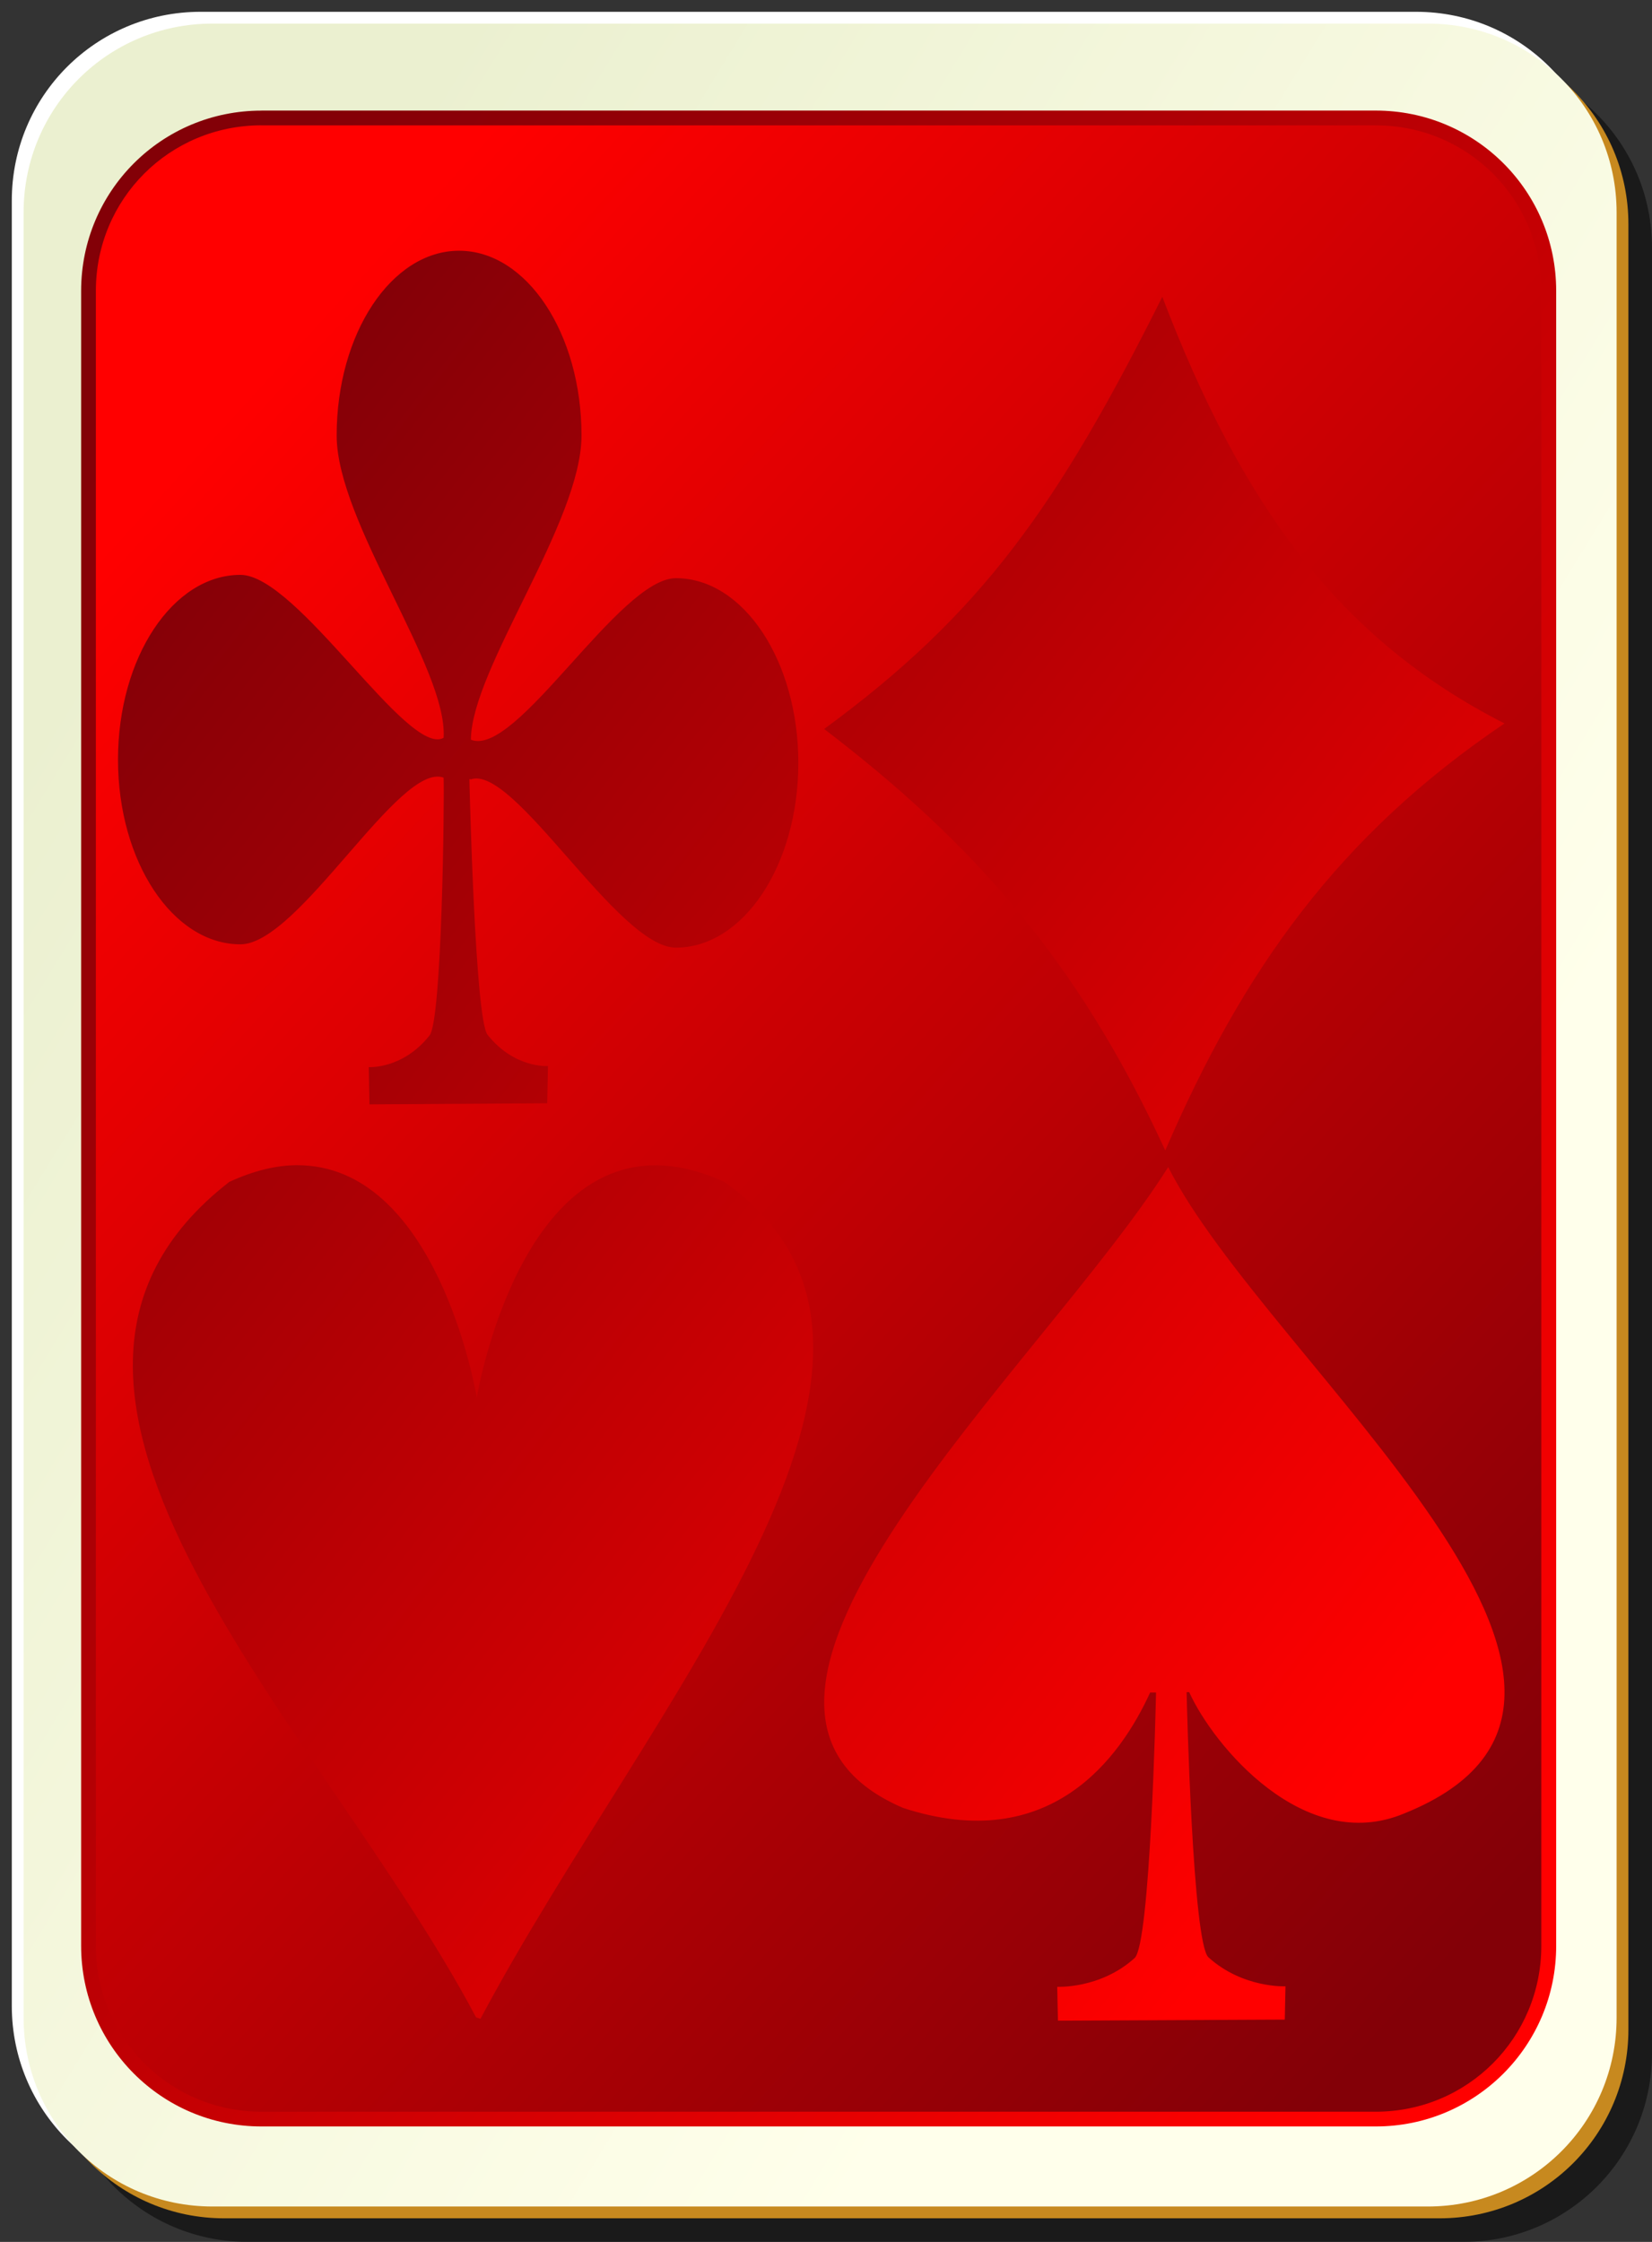
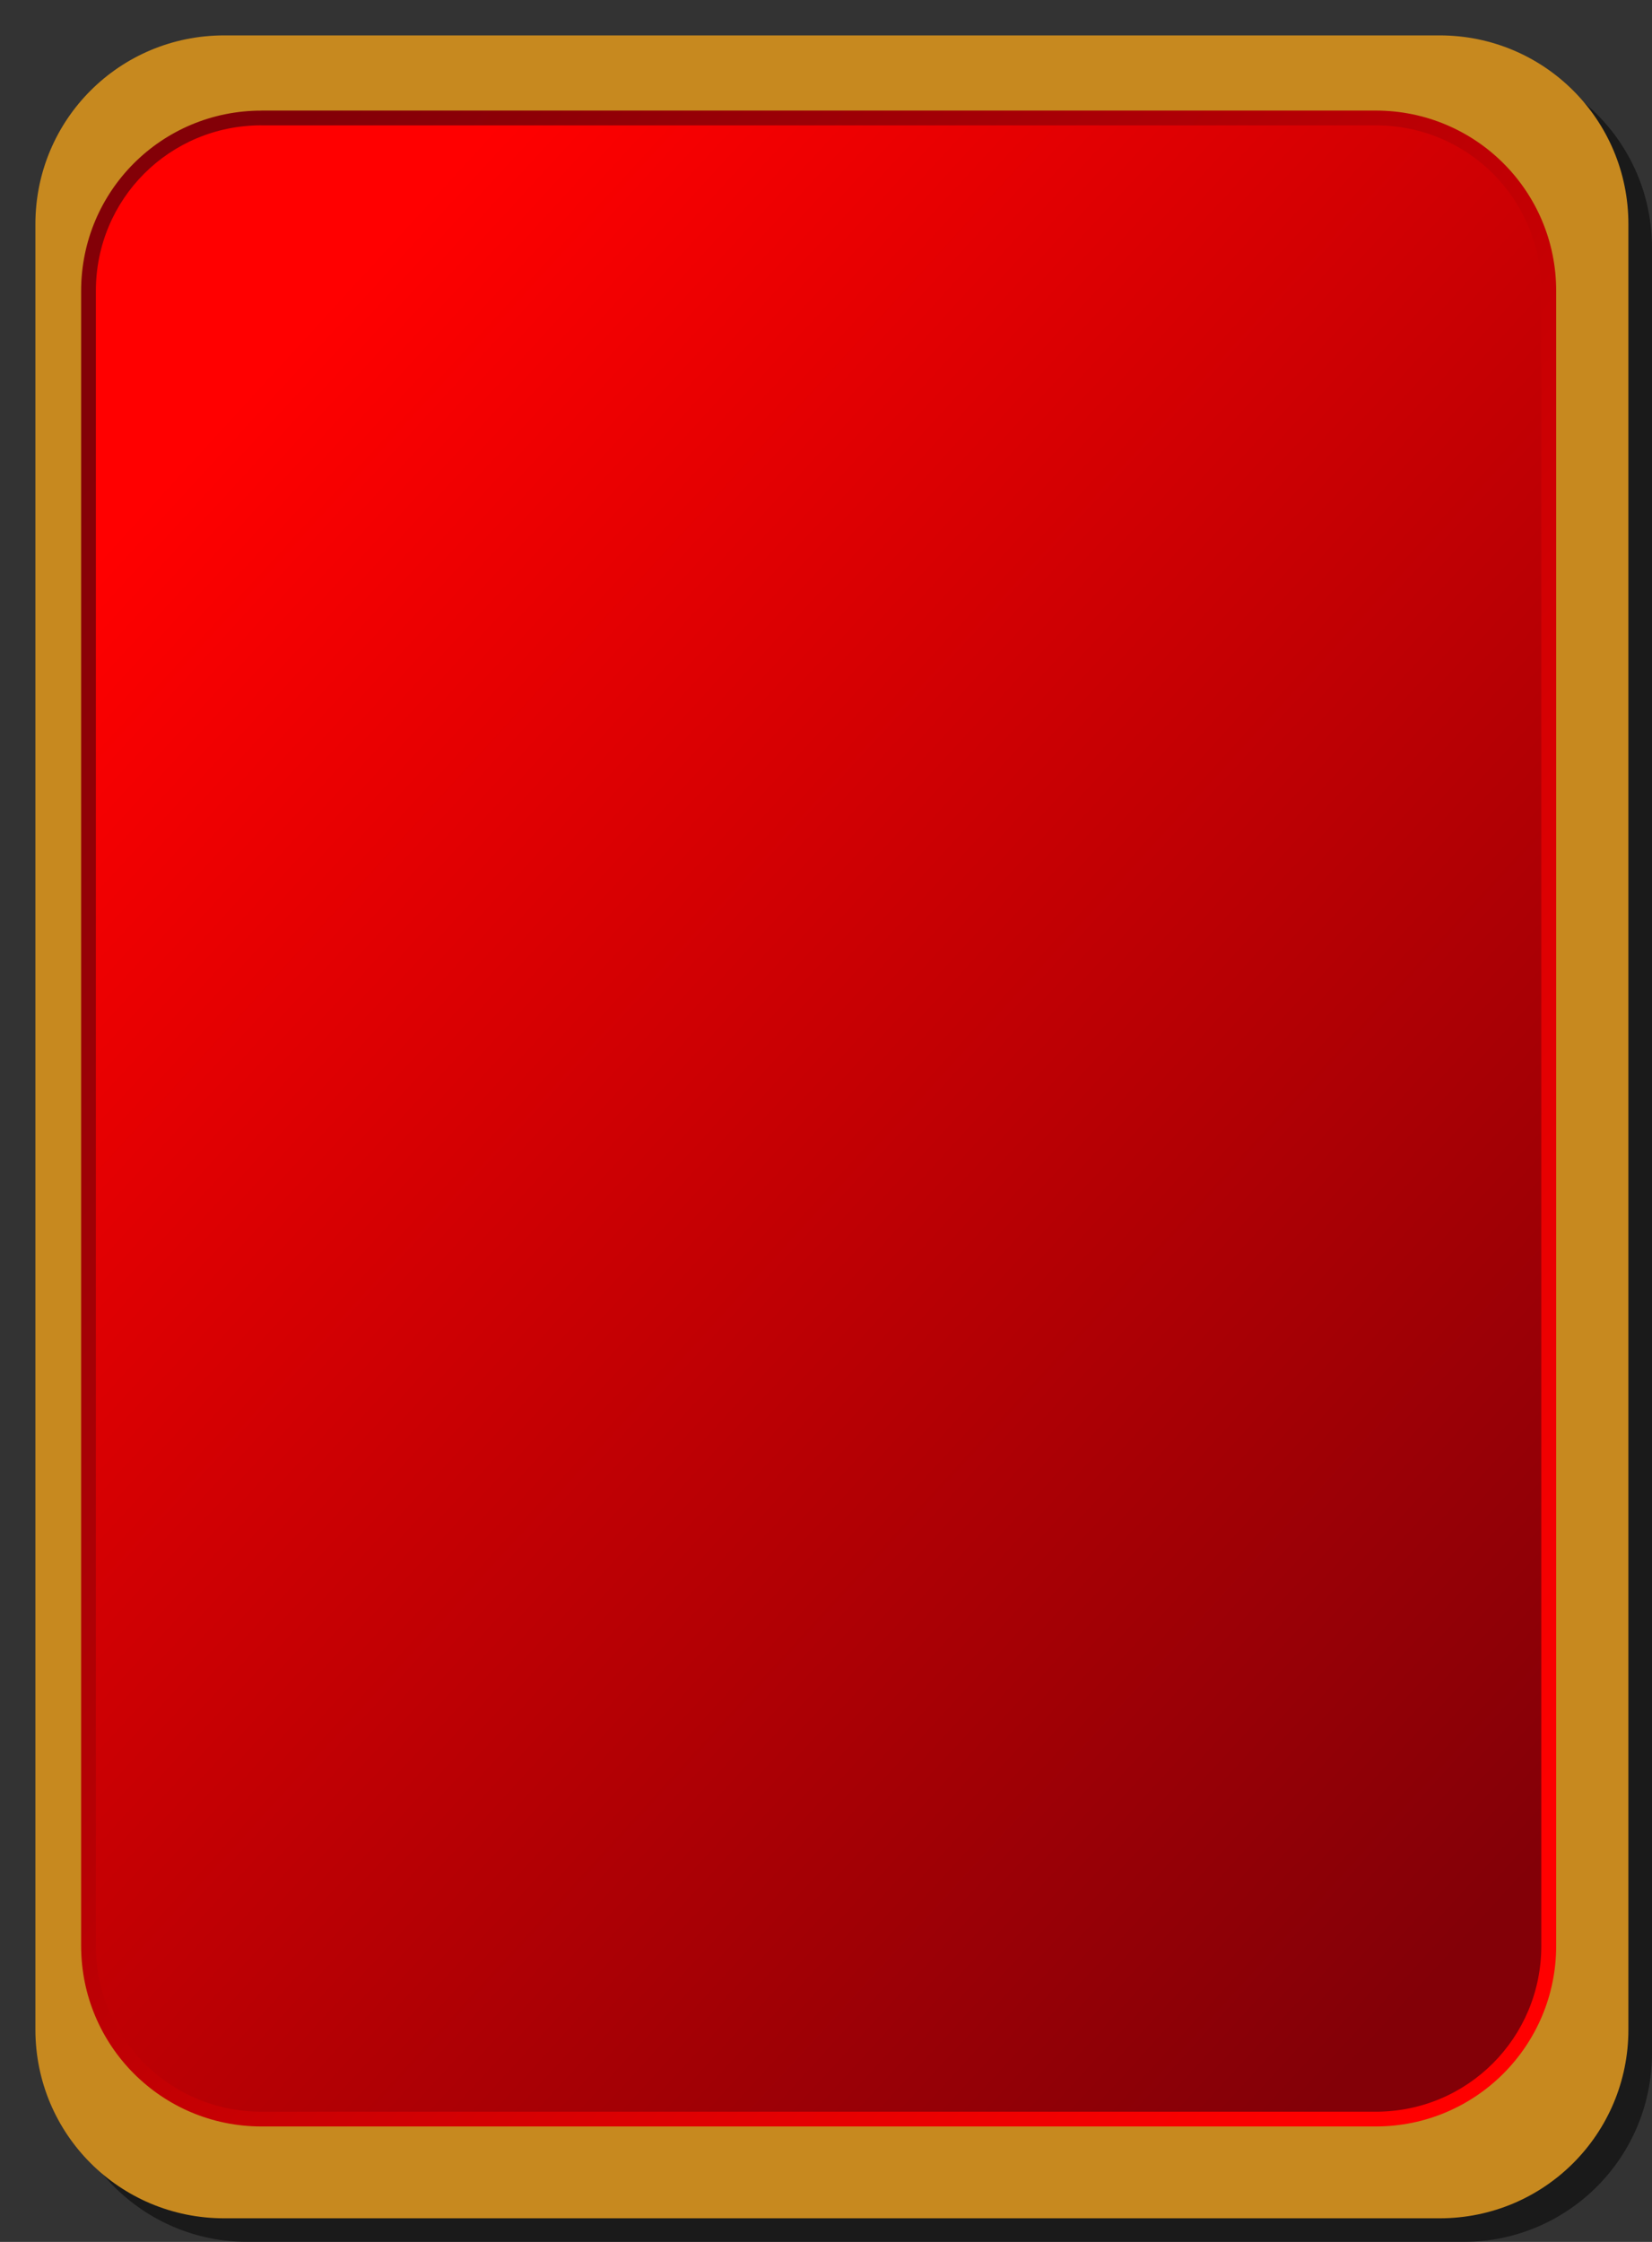
<svg xmlns="http://www.w3.org/2000/svg" xmlns:ns1="http://inkscape.sourceforge.net/DTD/sodipodi-0.dtd" xmlns:ns2="http://www.inkscape.org/namespaces/inkscape" xmlns:xlink="http://www.w3.org/1999/xlink" id="svg2" viewBox="0 0 140 190" ns1:version="0.32" version="1.0" ns2:version="0.41" y="0" x="0" ns1:docname="back08.svg" ns1:docbase="/home/nicu/Desktop/cards">
  <rect x="0" y="0" width="140" height="190" fill="#333333" stroke="none" />
  <ns1:namedview id="base" bordercolor="#666666" ns2:window-x="0" ns2:window-y="26" pagecolor="#ffffff" ns2:zoom="1.0000000" ns2:pageshadow="2" borderopacity="1.0" ns2:current-layer="svg2" ns2:cx="70.000000" ns2:cy="95.000000" ns2:window-height="791" ns2:pageopacity="0.0" ns2:window-width="1152" />
  <defs id="defs3">
    <linearGradient id="linearGradient8308">
      <stop id="stop8314" style="stop-color:#830007" offset="0" />
      <stop id="stop8316" style="stop-color:#ff0000" offset="1" />
    </linearGradient>
    <linearGradient id="linearGradient2481" y2="134.97" xlink:href="#linearGradient8308" gradientUnits="userSpaceOnUse" x2="128.44" gradientTransform="scale(.885 1.13)" y1="31.254" x1="24.314" ns2:collect="always" />
    <linearGradient id="linearGradient4520" y2="128.7" gradientUnits="userSpaceOnUse" y1="63.1" gradientTransform="translate(0 -1)" x2="109" x1="2" ns2:collect="always">
      <stop id="stop2062" style="stop-color:#ebf0d0" offset="0" />
      <stop id="stop2064" style="stop-color:#ffffeb" offset="1" />
    </linearGradient>
    <linearGradient id="linearGradient4522" y2="18.728" xlink:href="#linearGradient8308" gradientUnits="userSpaceOnUse" y1="146.62" gradientTransform="scale(.854 1.171)" x2="36.52" x1="138.23" ns2:collect="always" />
    <linearGradient id="linearGradient4524" y2="140.45" xlink:href="#linearGradient8308" gradientUnits="userSpaceOnUse" y1="17.153" gradientTransform="scale(.855 1.169)" x2="146.4" x1="22.029" ns2:collect="always" />
  </defs>
  <g id="g4503">
    <g id="g4505">
      <path id="path4507" style="fill-opacity:.498;fill:#000000" d="m21 5h103c8.86 0 16 7.136 16 16v153c0 8.86-7.14 16-16 16h-103c-8.864 0-16-7.14-16-16v-153c0-8.864 7.136-16 16-16z" />
-       <path id="path4509" style="fill:#ffffff" d="m17 1h103c8.86 0 16 7.136 16 16v153c0 8.86-7.14 16-16 16h-103c-8.864 0-16-7.14-16-16v-153c0-8.864 7.136-16 16-16z" />
      <path id="path4511" style="fill:#c7891f" d="m19 3h103c8.86 0 16 7.136 16 16v153c0 8.86-7.14 16-16 16h-103c-8.864 0-16-7.14-16-16v-153c0-8.864 7.136-16 16-16z" />
-       <path id="path4513" style="fill:url(#linearGradient4520)" d="m18 2h103c8.86 0 16 7.136 16 16v153c0 8.86-7.14 16-16 16h-103c-8.864 0-16-7.14-16-16v-153c0-8.864 7.136-16 16-16z" />
    </g>
    <path id="path4515" style="fill:url(#linearGradient4522)" d="m22.167 10h94.413c8.13 0 14.67 6.541 14.67 14.667v140.25c0 8.12-6.54 14.66-14.67 14.66h-94.413c-8.126 0-14.667-6.54-14.667-14.66v-140.25c0-8.129 6.541-14.67 14.667-14.67z" />
    <path id="path4517" style="fill:url(#linearGradient4524)" d="m22.156 9.375c-8.461 0-15.281 6.82-15.281 15.281v140.25c0 8.46 6.82 15.31 15.281 15.31h94.434c8.46 0 15.29-6.85 15.29-15.31v-140.25c0-8.465-6.83-15.285-15.29-15.285h-94.434zm0 1.25h94.434c7.79 0 14.03 6.241 14.03 14.031v140.25c0 7.79-6.24 14.06-14.03 14.06h-94.434c-7.79 0-14.031-6.27-14.031-14.06v-140.25c0-7.794 6.241-14.035 14.031-14.035z" />
-     <path id="path4078" style="fill-rule:evenodd;fill:url(#linearGradient2481)" d="m38.906 21.25c-5.726 0-10.375 7.013-10.375 15.656 0 7.363 9.429 19.742 9.063 25.625-3.029 1.682-12.383-13.812-17.219-13.812-5.726 0-10.375 7.013-10.375 15.656s4.649 15.656 10.375 15.656c4.966 0 13.475-15.524 17.219-14.125 0.07 2.007-0.134 20.511-1.188 21.844-2.279 2.881-5.156 2.688-5.156 2.688l0.062 3.156 15.063-0.094 0.063-3.156s-2.846 0.225-5.126-2.656c-1.048-1.326-1.523-21.023-1.531-21.657h0.094v0.031c3.666-1.374 12.475 14.25 17.406 14.25 5.726 0 10.375-7.013 10.375-15.656s-4.649-15.656-10.375-15.656c-4.816 0-13.541 15.262-17.375 13.688 0.054-6.029 9.375-18.427 9.375-25.782 0-8.643-4.649-15.656-10.375-15.656zm59.594 3.906c-8.86 17.718-15.33 26.866-28.656 36.625 12.611 9.642 21.503 19.611 28.906 35.719 6.61-15.302 14.7-26.704 28.75-36.188-14.13-7.196-22.3-18.614-29-36.156zm-73.375 73.594c-1.719 0.012-3.596 0.455-5.687 1.41-22.795 17.71 7.931 46.28 20.906 70.81l0.375 0.12c14.259-26.81 41.396-56.31 20.656-70.93-16.431-7.478-20.815 17.38-20.969 18.28-0.134-0.79-3.493-19.769-15.281-19.69zm73.875 0.156c-10.575 16.814-43.025 45.474-22.469 54.314 12.478 4.07 18.423-4.27 20.938-9.78h0.5c-0.019 1.03-0.491 21.3-1.813 22.5-2.9 2.63-6.562 2.44-6.562 2.44l0.062 2.87 19.224-0.09 0.06-2.82s-3.63 0.17-6.53-2.46c-1.33-1.21-1.83-21.45-1.85-22.47h0.22c2.03 4.5 9.74 13.83 18.22 10.28 24.79-9.96-11.71-38.32-20-54.784z" />
  </g>
</svg>